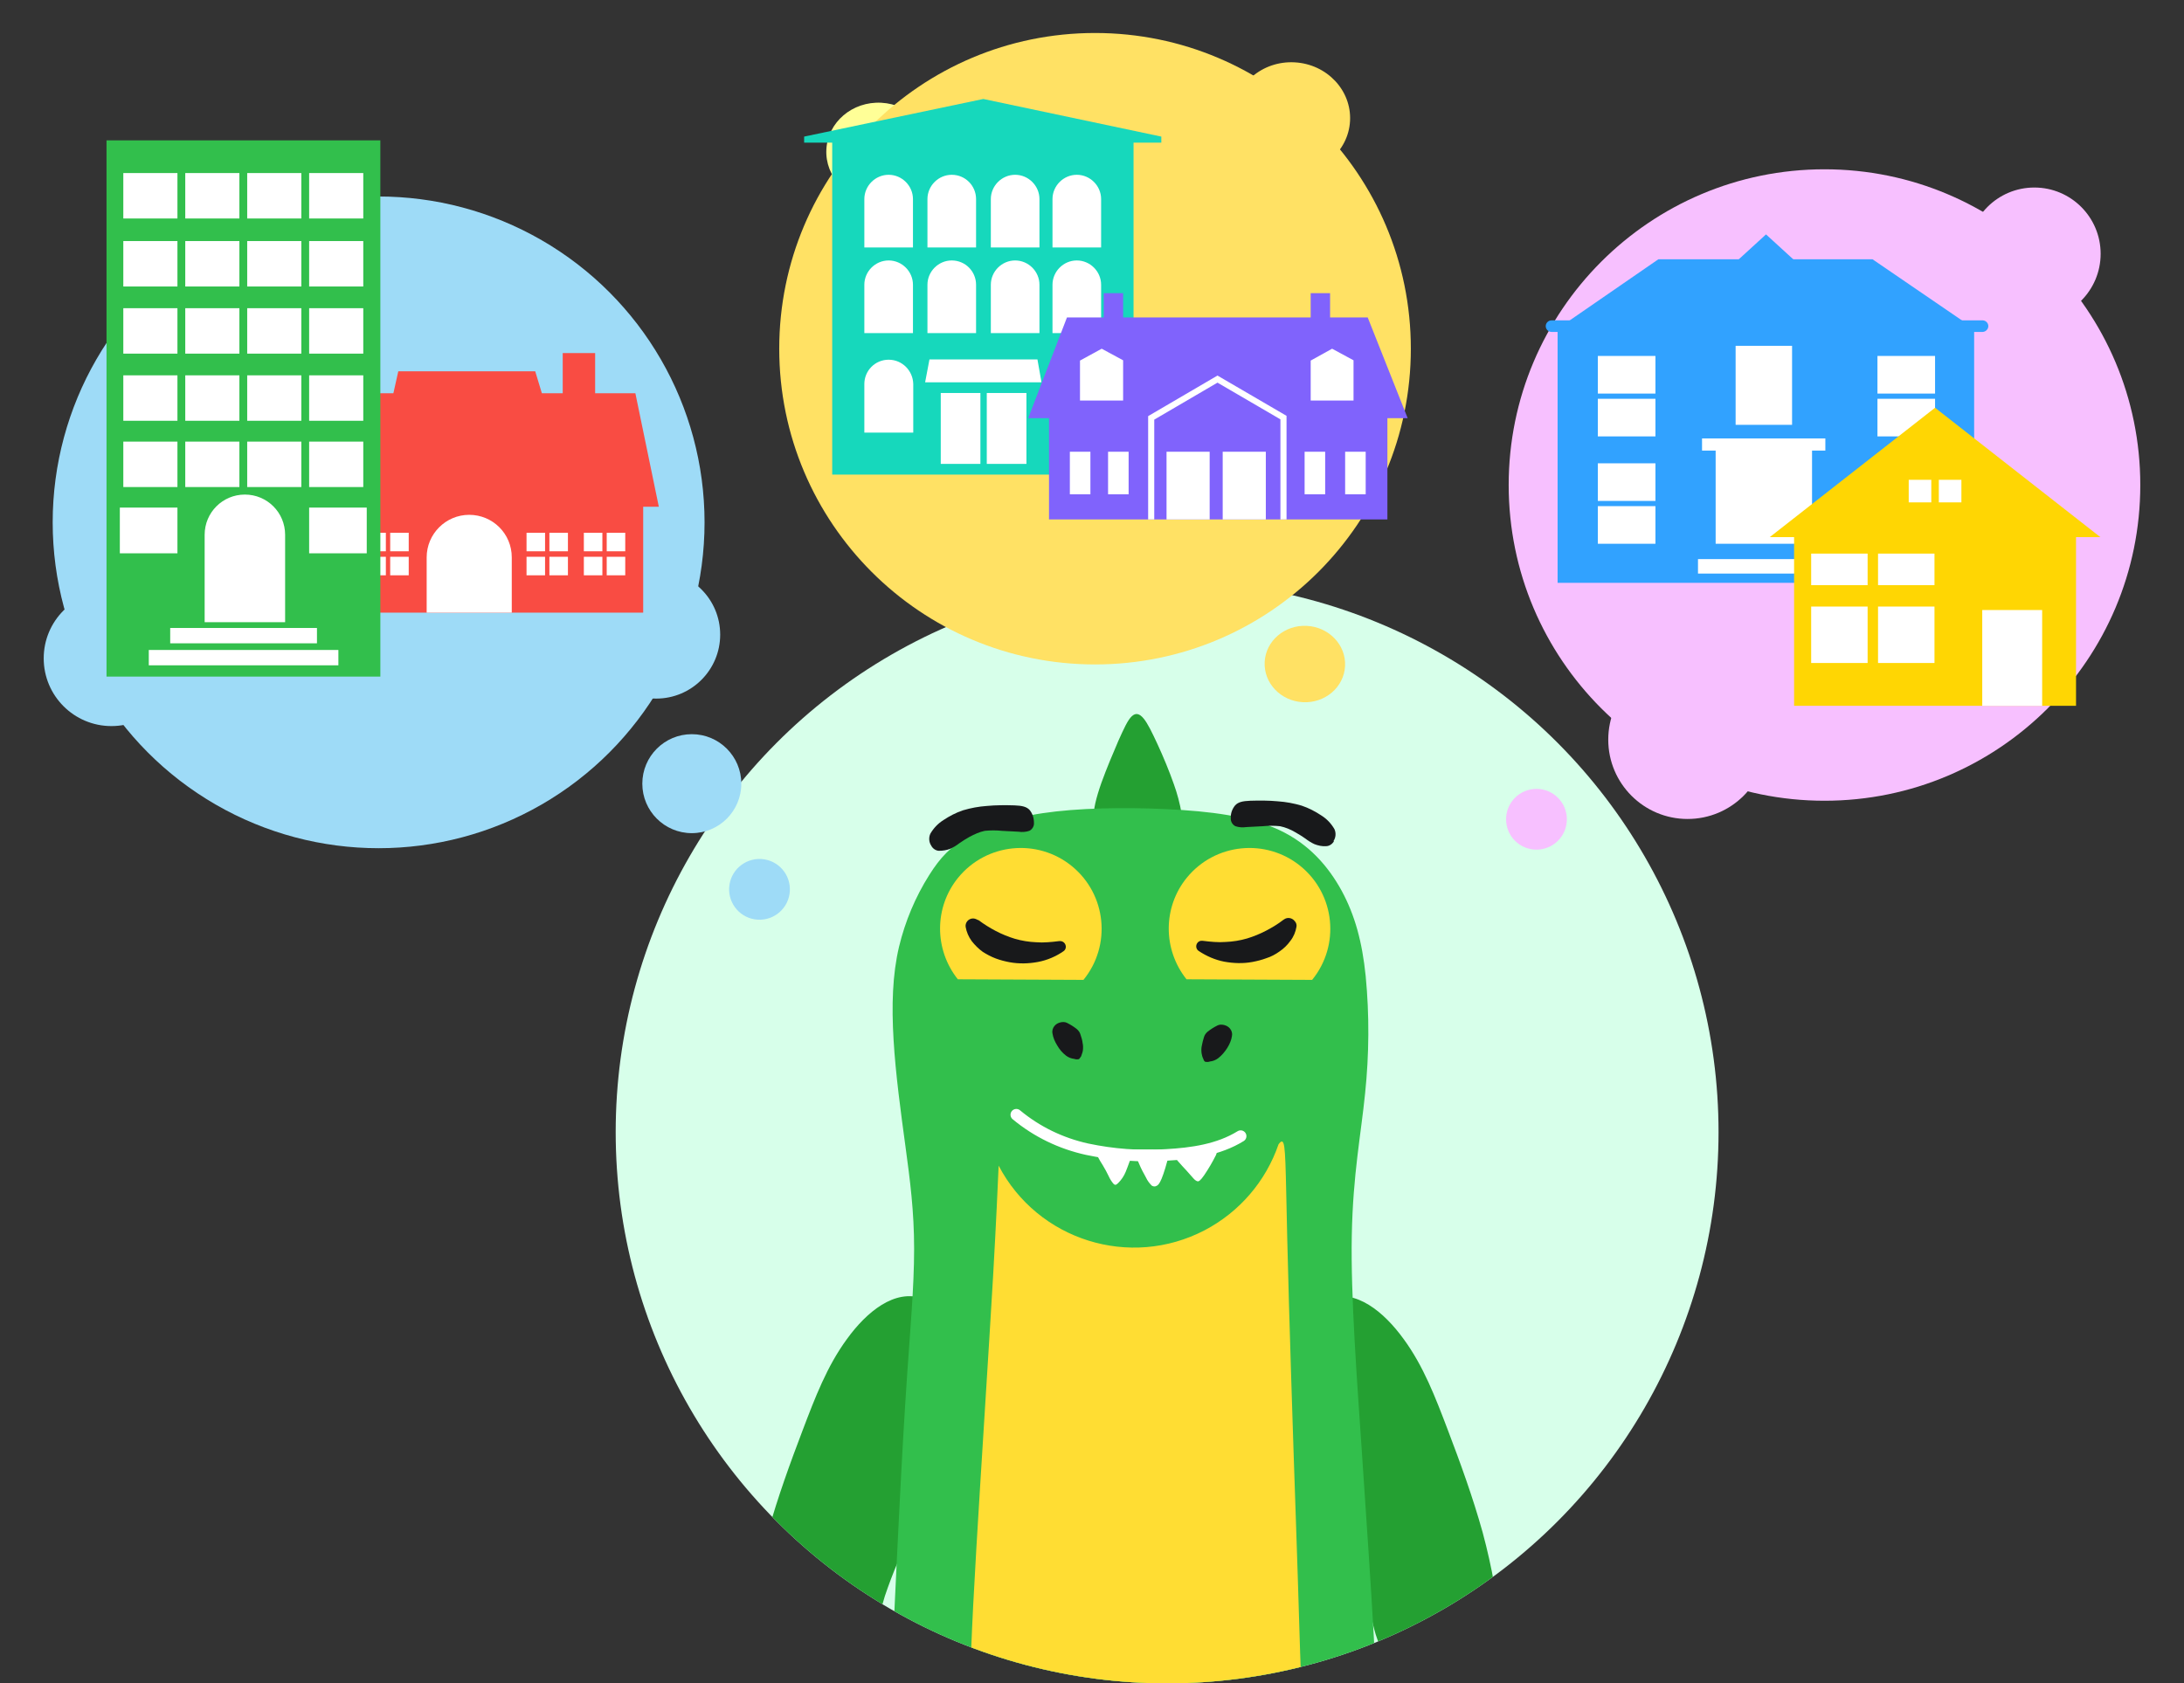
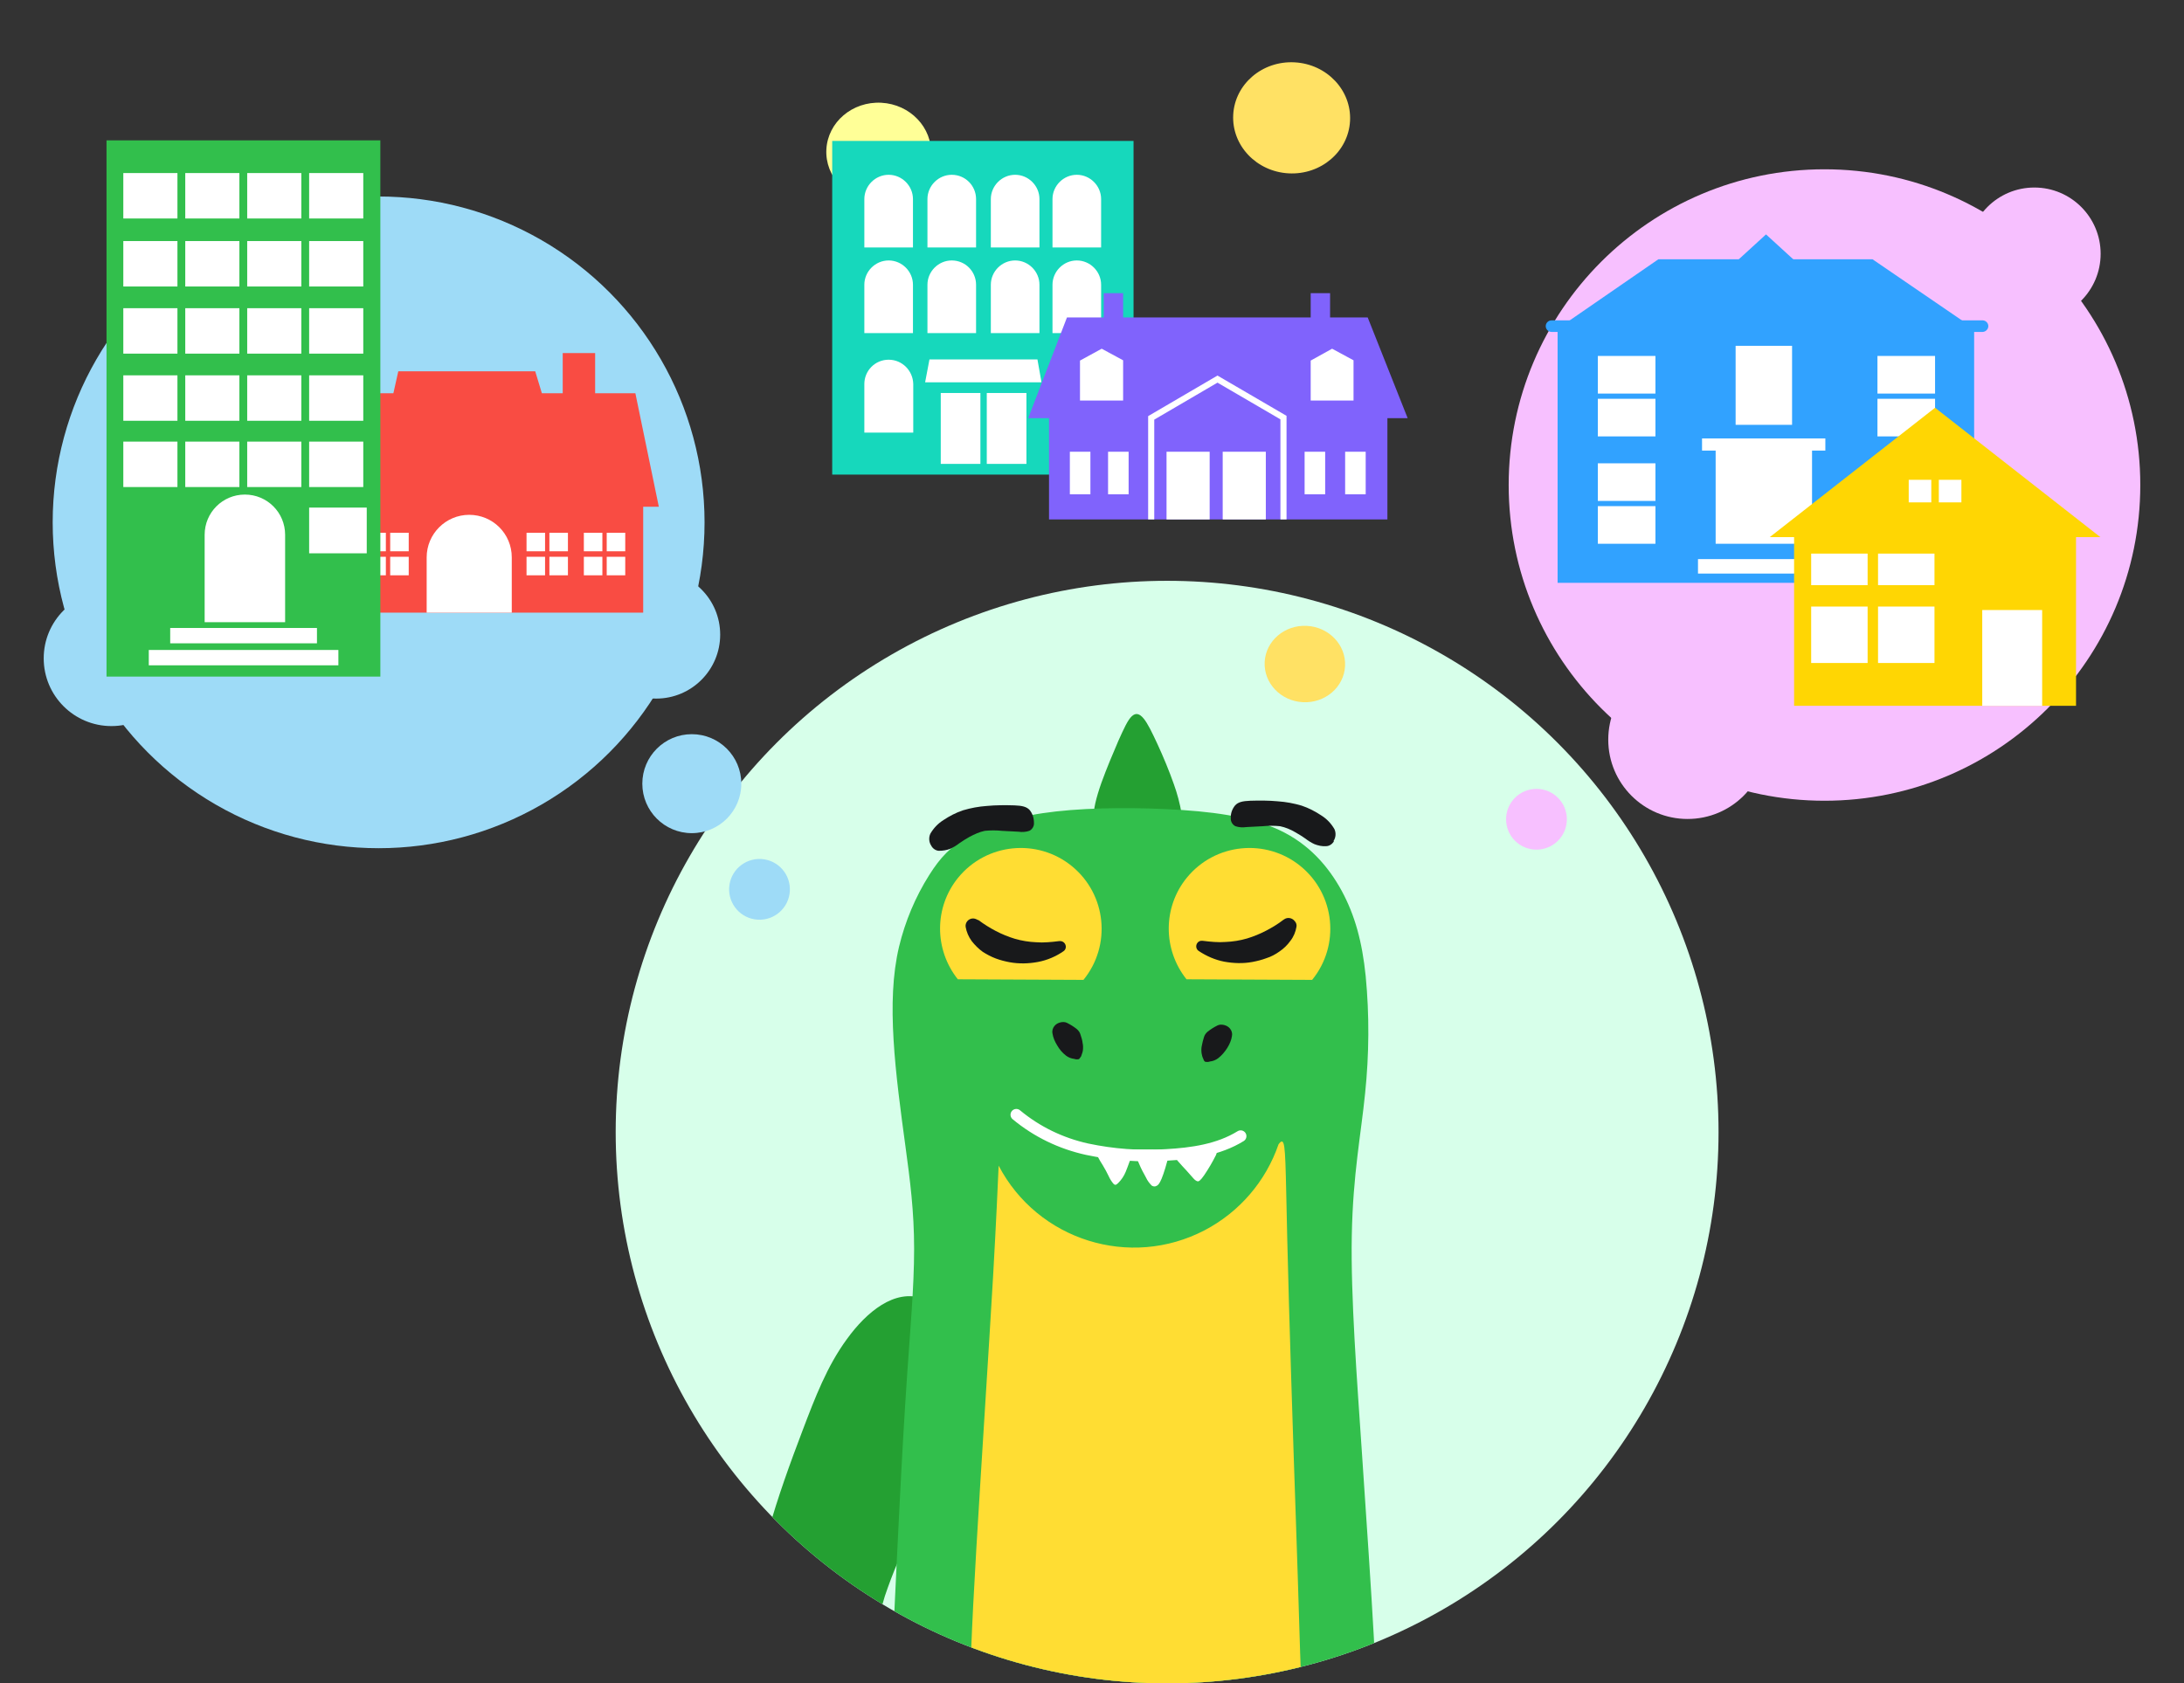
<svg xmlns="http://www.w3.org/2000/svg" xmlns:xlink="http://www.w3.org/1999/xlink" version="1.1" id="Layer_1" x="0px" y="0px" viewBox="0 0 754.5 581.7" style="enable-background:new 0 0 754.5 581.7;" xml:space="preserve">
  <rect x="0" y="0" width="754.5" height="581.7" fill="#333333" stroke="none" />
  <style type="text/css">
	.st0{fill:#D7FFEA;}
	.st1{clip-path:url(#SVGID_00000094577875283422073840000017877957823376653455_);}
	.st2{fill-rule:evenodd;clip-rule:evenodd;fill:#24A032;}
	.st3{fill-rule:evenodd;clip-rule:evenodd;fill:#32BF4C;}
	.st4{fill-rule:evenodd;clip-rule:evenodd;fill:#18191B;}
	.st5{fill-rule:evenodd;clip-rule:evenodd;fill:#FFDD33;}
	.st6{fill-rule:evenodd;clip-rule:evenodd;fill:#FFFFFF;}
	.st7{fill:none;stroke:#FFFFFF;stroke-width:4;stroke-linecap:round;stroke-linejoin:round;}
	.st8{fill:#18191B;}
	.st9{fill:#F7C0FF;}
	.st10{fill:#FFE164;}
	.st11{fill:#FFFF97;}
	.st12{fill:#9EDBF7;}
	.st13{fill:#F94C43;}
	.st14{fill:#FFFFFF;}
	.st15{fill:#32BF4C;}
	.st16{fill:#16D8BC;}
	.st17{fill:#8063FC;}
	.st18{fill:none;stroke:#FFFFFF;stroke-width:2.11;stroke-miterlimit:10;}
	.st19{fill:#31A2FF;}
	.st20{fill:#FFD603;}
</style>
  <circle class="st0" cx="403.2" cy="391.2" r="190.5" />
  <g>
    <g>
      <defs>
        <circle id="SVGID_1_" cx="403.2" cy="391.2" r="190.5" />
      </defs>
      <clipPath id="SVGID_00000042725479652242526670000002080153334577746322_">
        <use xlink:href="#SVGID_1_" style="overflow:visible;" />
      </clipPath>
      <g style="clip-path:url(#SVGID_00000042725479652242526670000002080153334577746322_);">
        <path class="st2" d="M496.2,574.1c3.2-5.7,11.7-13.8,16.2-17.7s5.3-3.5,6,0.4c1,6.1,1.3,12.4,0.9,18.6     c-0.5,7.2-2.3,14.3-6.2,16.1c-3.9,1.8-9.9-1.8-14-5.1S493,579.8,496.2,574.1L496.2,574.1z" />
        <path class="st2" d="M523.5,586.4c1.8-3.2,3.9-6.1,6.4-8.8c2.2-2.6,4.6-4.9,7.2-7c1.9-1.4,3-1.5,3.8-0.8s1.1,2.6,1.4,5.1     s0.6,5.9,0.6,8.7c0.1,2.3-0.1,4.7-0.8,6.9c-0.5,1.9-1.8,3.4-3.5,4.2c-1.7,0.6-3.9,0.2-6-0.4c-1.9-0.6-3.7-1.3-5.5-2.1     c-1.2-0.5-2.4-1.2-3.3-2.1C522.9,589.5,522.4,588.6,523.5,586.4L523.5,586.4z" />
        <path class="st3" d="M456.7,579.6c-5,7.9-7.4,26.3-11.3,39.9s-9.4,22.5-10.9,29.7s0.9,13,7.3,15.7s17,2.2,28.1,0.6     c12.5-1.9,24.7-5,36.6-9.2c13.7-4.8,29.4-11.5,40.4-16.6s17.2-8.7,18.4-11.8c1.2-3.2-2.7-6-11.8-9c-9-3-23.1-6.2-33.7-9.8     c-10.6-3.6-17.6-7.4-24.2-12.9s-12.5-12.5-19.4-17.3C469.4,574.1,461.6,571.6,456.7,579.6L456.7,579.6z" />
        <path class="st2" d="M309,641.5c0.3,17.4,0.6,39.3,1,53.4c0.4,14.1,0.7,20.5,5.3,23.7c4.6,3.2,13.4,3.2,21.2,3.4     c7.8,0.2,14.5,0.5,19.8,0.7s9.2,0.2,11-2.3s1.4-7.4,0.9-14.7s-1.2-16.8-1.6-33.9c-0.4-17.2-0.4-41.9-1.4-59     c-1.1-17.1-3.2-26.7-9.2-30.6c-6-3.9-15.9-2.1-22.1-0.4c-4.5,1.2-8.7,3.3-12.3,6.3c-3.6,2.8-8.5,6.6-10.8,14.9     C308.5,611.3,308.7,624.2,309,641.5L309,641.5z" />
        <path class="st2" d="M472.5,641.5c-0.3,17.4-0.6,39.3-1,53.4s-0.7,20.5-5.3,23.7s-13.4,3.2-21.2,3.4s-14.5,0.5-19.8,0.7     s-9.2,0.2-10.9-2.3c-1.8-2.5-1.4-7.4-0.9-14.7s1.2-16.8,1.6-33.9c0.4-17.2,0.3-41.9,1.4-59s3.2-26.7,9.2-30.6     c6-3.9,15.9-2.1,22.1-0.4c4.5,1.2,8.7,3.3,12.3,6.3c3.6,2.8,8.5,6.6,10.8,14.9S472.8,624.2,472.5,641.5L472.5,641.5z" />
        <path class="st2" d="M426.8,320.6c3.2-5.7,11.7-13.8,16.2-17.7c4.6-3.9,5.3-3.5,6,0.4c1,6.1,1.3,12.4,0.9,18.6     c-0.5,7.2-2.3,14.3-6.2,16.1s-9.9-1.8-14-5.1S423.5,326.3,426.8,320.6L426.8,320.6z" />
        <path class="st2" d="M403,388c-0.3,17.4-0.6,39.3-1,53.4s-0.7,20.5-5.3,23.7c-4.6,3.2-13.4,3.2-21.2,3.4     c-7.8,0.2-14.5,0.5-19.8,0.7s-9.2,0.2-11-2.3s-1.4-7.4-0.9-14.7s1.2-16.8,1.6-33.9s0.4-41.9,1.4-59s3.2-26.7,9.2-30.6     s15.9-2.1,22.1-0.4c4.5,1.2,8.7,3.3,12.3,6.3c3.6,2.8,8.5,6.5,10.8,14.9S403.3,370.7,403,388L403,388z" />
        <path class="st4" d="M423.4,472h-75.5c0-21.1,16.9-38.3,37.7-38.3S423.4,450.9,423.4,472z" />
        <path class="st2" d="M426.8,320.6c3.2-5.7,11.7-13.8,16.2-17.7c4.6-3.9,5.3-3.5,6,0.4c1,6.1,1.3,12.4,0.9,18.6     c-0.5,7.2-2.3,14.3-6.2,16.1s-9.9-1.8-14-5.1S423.5,326.3,426.8,320.6L426.8,320.6z" />
        <path class="st2" d="M403,388c-0.3,17.4-0.6,39.3-1,53.4s-0.7,20.5-5.3,23.7c-4.6,3.2-13.4,3.2-21.2,3.4     c-7.8,0.2-14.5,0.5-19.8,0.7s-9.2,0.2-11-2.3s-1.4-7.4-0.9-14.7s1.2-16.8,1.6-33.9s0.4-41.9,1.4-59s3.2-26.7,9.2-30.6     s15.9-2.1,22.1-0.4c4.5,1.2,8.7,3.3,12.3,6.3c3.6,2.8,8.5,6.5,10.8,14.9S403.3,370.7,403,388L403,388z" />
        <path class="st4" d="M423.4,472h-75.5c0-21.1,16.9-38.3,37.7-38.3S423.4,450.9,423.4,472z" />
        <path class="st4" d="M432.9,320.5c-3.3-0.8-3.9-7-3.9-10.1c-0.1-3.1,0.3-3.2,3.9-3.6c4.6-0.5,9.2-0.6,13.8-0.5     c3.4,0.3,3.5,1.2,3.2,2.3c-0.3,1.1-0.9,2.3-4.2,5.2S436.1,321.3,432.9,320.5L432.9,320.5z" />
-         <path class="st4" d="M429.1,303.9c-3,1.6-7.5-2.7-9.6-5s-1.9-2.6,0.6-5.2c3.2-3.4,6.6-6.5,10.1-9.5c2.8-2.1,3.4-1.4,3.9-0.4     s0.8,2.3,0.2,6.7S432.2,302.3,429.1,303.9L429.1,303.9z" />
+         <path class="st4" d="M429.1,303.9c-3,1.6-7.5-2.7-9.6-5s-1.9-2.6,0.6-5.2c3.2-3.4,6.6-6.5,10.1-9.5c2.8-2.1,3.4-1.4,3.9-0.4     s0.8,2.3,0.2,6.7L429.1,303.9z" />
        <path class="st2" d="M346.3,469.6c3.2-5.7,11.7-13.8,16.2-17.7c4.6-3.9,5.3-3.5,6,0.4c1,6.1,1.3,12.4,0.9,18.6     c-0.5,7.2-2.3,14.3-6.2,16.1c-3.9,1.8-9.9-1.8-14-5.1S343,475.3,346.3,469.6L346.3,469.6z" />
        <path class="st2" d="M373.6,481.9c3.6-6,8.2-11.4,13.6-15.8c1.9-1.4,3.1-1.5,3.8-0.8c0.7,0.8,1.1,2.6,1.4,5.1s0.6,5.9,0.6,8.7     c0.1,2.3-0.1,4.7-0.8,6.9c-0.5,1.9-1.7,3.4-3.5,4.2c-1.7,0.6-3.9,0.2-6-0.4c-1.9-0.6-3.7-1.3-5.5-2.1c-1.2-0.5-2.4-1.2-3.4-2.1     C373.1,485,372.5,484.1,373.6,481.9L373.6,481.9z" />
        <path class="st4" d="M432.9,320.5c-3.3-0.8-3.9-7-3.9-10.1c-0.1-3.1,0.3-3.2,3.9-3.6c4.6-0.5,9.2-0.6,13.8-0.5     c3.4,0.3,3.5,1.2,3.2,2.3c-0.3,1.1-0.9,2.3-4.2,5.2S436.1,321.3,432.9,320.5L432.9,320.5z" />
        <path class="st4" d="M429.1,303.9c-3,1.6-7.5-2.7-9.6-5s-1.9-2.6,0.6-5.2c3.2-3.4,6.6-6.5,10.1-9.5c2.8-2.1,3.4-1.4,3.9-0.4     s0.8,2.3,0.2,6.7S432.2,302.3,429.1,303.9L429.1,303.9z" />
        <path class="st2" d="M346.3,469.6c3.2-5.7,11.7-13.8,16.2-17.7c4.6-3.9,5.3-3.5,6,0.4c1,6.1,1.3,12.4,0.9,18.6     c-0.5,7.2-2.3,14.3-6.2,16.1c-3.9,1.8-9.9-1.8-14-5.1S343,475.3,346.3,469.6L346.3,469.6z" />
        <path class="st2" d="M373.6,481.9c3.6-6,8.2-11.4,13.6-15.8c1.9-1.4,3.1-1.5,3.8-0.8c0.7,0.8,1.1,2.6,1.4,5.1s0.6,5.9,0.6,8.7     c0.1,2.3-0.1,4.7-0.8,6.9c-0.5,1.9-1.7,3.4-3.5,4.2c-1.7,0.6-3.9,0.2-6-0.4c-1.9-0.6-3.7-1.3-5.5-2.1c-1.2-0.5-2.4-1.2-3.4-2.1     C373.1,485,372.5,484.1,373.6,481.9L373.6,481.9z" />
        <path class="st2" d="M377.9,283c-0.4-2.7,0.8-7.4,2.6-12.5c1.8-5,4.1-10.4,5.9-14.6c1.9-4.2,3.2-7.1,4.6-8.4     c1.4-1.3,2.7-0.9,4.1,0.8s2.9,4.8,4.8,8.9c1.9,4.1,4.1,9.4,5.6,13.7c1.2,3.3,2.1,6.7,2.7,10.2c0.4,2.4,0.3,3.7-1.1,4.6     c-1.4,0.8-4.1,1.2-7,1.5s-5.9,0.4-8.8,0.4c-2.8,0-5.6-0.2-8.4-0.7c-2.4-0.5-4.5-1.3-4.9-4L377.9,283z" />
        <path class="st2" d="M318.8,448.7c-9.7-3.4-19.4,4.6-26.2,14c-6.9,9.4-11,20.2-15.3,31.5s-8.6,23.1-12,35.3     c-3.4,12.2-5.6,24.8-5.9,33.7c-0.3,8.9,1.2,14.2,5,17.9c3.8,3.8,9.1,5.7,14.5,5.4c4.9-0.5,8.7-3.7,12.5-7s7.4-6.8,9.5-11.2     s2.6-9.7,4.8-16.8c2.7-8,6-15.8,9.9-23.3c3-6.1,6.8-11.7,11.3-16.7c4.5-4.8,10.3-9.6,14.1-14.6c3.8-5,5.5-10.2,1.5-20.2     S328.6,452,318.8,448.7L318.8,448.7z" />
-         <path class="st2" d="M458.7,448.7c-9.7,3.3-19.6,18-23.6,28s-2.2,15.2,1.5,20.2c3.8,5,9.5,9.8,14.1,14.6     c4.6,5,8.4,10.6,11.3,16.7c3.9,7.5,7.2,15.3,9.8,23.3c2.2,7.2,2.7,12.4,4.8,16.8s5.8,7.9,9.5,11.2s7.6,6.5,12.5,7     c5.4,0.3,10.7-1.6,14.5-5.4c3.8-3.7,5.4-9,5-17.9c-0.4-8.9-2.6-21.5-5.9-33.7c-3.4-12.2-7.7-24-12-35.3s-8.4-22.1-15.3-31.5     C478.1,453.3,468.4,445.3,458.7,448.7L458.7,448.7z" />
        <path class="st3" d="M308,585.9c0.2-15.7,1.6-42.2,2.6-62.4c1-20.1,1.8-33.9,2.8-48.6s2.4-30.2,2.4-43.3s-1.4-23.7-3-35.5     s-3.4-24.9-4.1-36.8c-0.7-11.8-0.4-22.5,1.9-32.2c2.1-8.7,5.6-17.1,10.4-24.7c3.9-6.2,7.4-9.8,13.2-13.1c5.8-3.3,14-6.5,26-8.3     s27.9-2.1,42.8-1.4s28.6,2.4,38.9,7.2s17,12.6,21.6,21c4.6,8.5,7.1,17.7,8.3,29.5c1.3,13.5,1.2,27-0.2,40.5     c-1.4,14.1-4.2,27.9-4.6,49.1s1.8,49.9,3.5,75.1c1.7,25.2,3.2,47.2,4.1,63.5c0.9,16.3,1.2,26.9-0.9,35.8s-6.7,15.9-12.7,22.6     c-6.6,7.3-14.3,13.6-22.8,18.6c-9.5,5.4-19.6,9.7-30.1,12.5c-9.4,2.4-16.8,2.8-23.5,1.8s-12.7-3.5-20-6.4     c-7.3-2.8-15.7-6-23.5-11s-14.9-11.7-20-16.6s-8.2-8.1-10.3-12.1S307.8,601.7,308,585.9L308,585.9z" />
        <path class="st5" d="M449.7,610c-0.6,7.2-2.4,11.5-6.3,16.7c-4.8,6.3-10.6,11.8-17.3,16.1c-7.3,4.6-15.5,7.6-24,9     c-7.8,1.1-14.5,0.3-21.7-1.7c-7.2-1.9-14.1-4.6-20.6-8.1c-4.7-2.7-8.8-6.2-12.3-10.3c-3.7-3.9-6.7-8.5-8.9-13.4     c-2.2-5.4-3.2-11.9-3.5-24.2c-0.2-12.3,0.5-30.3,2.2-59.1s4.3-68.4,5.8-94.3c1.1-19.5,1.6-31.1,1.9-37.9     c13.5,25.8,45.4,35.8,71.2,22.3c12-6.3,21.1-16.9,25.5-29.7c0.5-0.7,1-1.1,1.3-0.9c1.2,0.6,1.1,8,1.7,33.5s2,68.9,3,97.7     c1,28.7,1.3,42.8,1.8,54.9S450.3,602.8,449.7,610z" />
        <path class="st6" d="M381.7,397.4c2.1-0.1,5.8-0.2,12.3-0.2s15.9,0.1,21,0.1s5.8,0,5.1,1.8c-1.2,2.4-2.6,4.8-4.1,7     c-1.3,1.9-1.9,2.2-2.3,2.1s-0.9-0.4-1.5-1.1s-1.4-1.6-2.3-2.6s-2-2.1-3-3.3s-1.9-2.5-2.3-3s-0.5-0.1-1,1.8s-1.5,5.4-2.3,7.3     s-1.3,2.3-1.8,2.5c-0.5,0.3-1.1,0.2-1.6-0.1c-0.8-0.8-1.5-1.7-2-2.8c-0.9-1.6-1.7-3.1-2.4-4.8c-0.7-1.7-1.5-3.4-2.2-2.8     s-1.5,3.5-2.4,5.6c-0.6,1.5-1.5,2.8-2.6,3.9c-0.7,0.7-1.1,0.8-1.6,0.3c-0.7-0.8-1.3-1.8-1.7-2.7c-0.6-1.2-1.3-2.6-2-3.7     s-1.3-2.1-1.7-2.9s-0.6-1.5-0.3-1.9C379,397.5,379.7,397.4,381.7,397.4L381.7,397.4z" />
        <path class="st4" d="M372.7,366c-0.5,0.1-1.1,0.1-1.6-0.1c-1-0.1-2-0.5-2.8-1.1c-1.3-1-2.3-2.2-3.1-3.6c-0.8-1.3-1.4-2.7-1.6-4.1     c-0.2-0.9,0.1-1.9,0.7-2.6c0.5-0.6,1.2-1,2-1.2s1.7-0.2,2.4,0.2c1.2,0.6,2.3,1.3,3.3,2.1c0.6,0.5,1.1,1.2,1.3,2     c0.3,0.9,0.6,1.8,0.7,2.8c0.2,0.8,0.2,1.7,0.1,2.6c-0.1,0.7-0.4,1.3-0.6,2C373.1,365.5,373,365.8,372.7,366L372.7,366z" />
        <path class="st4" d="M416.4,366.9c0.5,0.1,1.1,0.1,1.6-0.1c1-0.1,2-0.5,2.8-1.1c1.3-1,2.3-2.2,3.2-3.6c0.8-1.3,1.4-2.7,1.6-4.1     c0.2-0.9-0.1-1.9-0.7-2.6c-0.5-0.6-1.2-1-2-1.2s-1.7-0.2-2.4,0.2c-1.2,0.6-2.3,1.3-3.3,2.1c-0.6,0.5-1.1,1.2-1.3,2     c-0.3,0.9-0.5,1.8-0.7,2.8c-0.2,0.8-0.2,1.7-0.1,2.6c0.1,0.7,0.3,1.4,0.6,2C415.9,366.5,416.1,366.8,416.4,366.9L416.4,366.9z" />
        <path class="st5" d="M409.9,338.4l43.4,0.2c9.7-11.9,8-29.5-4-39.3c-11.9-9.7-29.5-8-39.3,4C401.7,313.5,401.7,328.1,409.9,338.4     L409.9,338.4z" />
        <path class="st5" d="M416.3,334.5l31.2,0.2c7-8.6,5.7-21.2-2.9-28.1c-8.6-7-21.2-5.7-28.1,2.9     C410.5,316.7,410.4,327.1,416.3,334.5z" />
        <path class="st5" d="M330.9,338.4l43.4,0.2c9.7-11.9,8-29.5-4-39.3c-11.9-9.7-29.5-8-39.3,4C322.7,313.5,322.7,328.1,330.9,338.4     z" />
        <path class="st5" d="M337.3,334.5l31.2,0.2c7-8.6,5.7-21.2-2.9-28.1c-8.6-7-21.2-5.7-28.1,2.9     C331.5,316.7,331.4,327.1,337.3,334.5z" />
        <path class="st4" d="M321.7,292.2c-0.8-1.2-0.9-2.8-0.3-4.1c1.1-1.9,2.6-3.5,4.5-4.7c2.1-1.4,4.4-2.6,6.8-3.4     c2.7-0.8,5.4-1.3,8.2-1.5c3.2-0.3,6.4-0.3,9.6-0.2c2.7,0.1,4.2,0.5,5.2,1.6c1,1.2,1.5,2.8,1.5,4.4c0.1,1.2-0.6,2.3-1.6,2.8     c-1.2,0.4-2.5,0.5-3.8,0.3c-1.6-0.1-3.7-0.2-5.7-0.3c-1.9-0.2-3.9-0.2-5.9,0c-1.9,0.4-3.6,1.2-5.3,2.1c-1.2,0.7-2.4,1.4-3.5,2.2     c-0.9,0.7-2,1.4-3.1,1.9c-1.3,0.5-2.6,0.7-4,0.7C323.2,293.9,322.2,293.2,321.7,292.2L321.7,292.2z" />
        <path class="st4" d="M460.7,290.6c0.8-1.2,0.9-2.8,0.3-4.1c-1.1-1.9-2.6-3.5-4.5-4.7c-2.1-1.4-4.4-2.6-6.8-3.4     c-2.7-0.8-5.4-1.3-8.2-1.5c-3.2-0.3-6.4-0.3-9.6-0.2c-2.7,0.1-4.2,0.5-5.2,1.6c-1,1.2-1.6,2.8-1.5,4.4c-0.1,1.2,0.6,2.3,1.6,2.8     c1.2,0.4,2.5,0.5,3.8,0.3c1.6-0.1,3.7-0.2,5.7-0.3c1.9-0.2,3.9-0.2,5.9,0c1.9,0.4,3.6,1.1,5.3,2.1c1.2,0.7,2.4,1.4,3.5,2.2     c0.9,0.7,2,1.4,3.1,1.9c1.3,0.5,2.6,0.8,4,0.7c1.1,0,2.1-0.7,2.7-1.6L460.7,290.6z" />
        <path class="st7" d="M351.1,385.2c7.1,5.9,15.4,9.9,24.4,11.9c9,1.9,18.1,2.6,27.3,2c9-0.5,18.2-1.8,25.8-6.5" />
        <path class="st8" d="M338.1,318c1.9,1.4,3.8,2.6,5.9,3.7s4.3,2,6.6,2.7c2.4,0.7,4.9,1.1,7.4,1.2c1.3,0.1,2.6,0.1,3.9,0     s2.6-0.2,4-0.4h0.1c1.1-0.1,2,0.6,2.2,1.7c0.1,0.7-0.2,1.4-0.8,1.8c-2.6,1.8-5.6,3.1-8.8,3.7c-3.2,0.6-6.5,0.7-9.8,0.1     c-1.6-0.3-3.2-0.7-4.8-1.3c-1.6-0.6-3.1-1.4-4.5-2.3c-1.4-1-2.7-2.3-3.8-3.7c-1.1-1.5-1.8-3.2-2.1-4.9c-0.2-1.4,0.8-2.7,2.2-2.9     c0.6-0.1,1.3,0.1,1.8,0.4L338.1,318z" />
        <path class="st8" d="M447.9,320.2c-0.3,1.8-1,3.5-2.1,4.9c-1,1.4-2.3,2.7-3.8,3.7c-1.4,1-2.9,1.8-4.5,2.3c-1.6,0.6-3.2,1-4.8,1.3     c-3.2,0.6-6.5,0.5-9.8-0.1c-3.1-0.6-6.1-1.9-8.8-3.7c-0.9-0.6-1.1-1.8-0.5-2.7c0.4-0.6,1.1-0.9,1.8-0.8h0.1     c1.4,0.2,2.7,0.3,4,0.4s2.6,0.1,3.9,0c2.5-0.1,5-0.5,7.4-1.2c2.3-0.7,4.5-1.6,6.6-2.7s4.1-2.3,5.9-3.7l0.3-0.2     c1.1-0.8,2.7-0.6,3.6,0.5C447.8,318.8,448,319.5,447.9,320.2z" />
      </g>
    </g>
  </g>
  <circle class="st9" cx="630.3" cy="167.6" r="109.1" />
  <circle class="st9" cx="702.8" cy="87.7" r="22.9" />
  <circle class="st9" cx="583" cy="255.6" r="27.4" />
  <ellipse transform="matrix(5.303276e-02 -0.999 0.999 5.303276e-02 197.516 667.533)" class="st10" cx="450.7" cy="229.6" rx="13.2" ry="13.9" />
  <ellipse transform="matrix(5.303276e-02 -0.999 0.999 5.303276e-02 234.818 353.09)" class="st11" cx="303.6" cy="52.7" rx="17.1" ry="18.1" />
  <ellipse transform="matrix(5.303276e-02 -0.999 0.999 5.303276e-02 381.693 484.306)" class="st10" cx="446.2" cy="40.9" rx="19.2" ry="20.2" />
-   <circle class="st10" cx="378.3" cy="120.5" r="109.1" />
  <ellipse transform="matrix(0.16 -0.987 0.987 0.16 -83.02 517.221)" class="st12" cx="262.5" cy="307.4" rx="10.5" ry="10.5" />
  <circle class="st9" cx="530.8" cy="283.1" r="10.5" />
  <circle class="st12" cx="130.8" cy="180.5" r="112.6" />
  <circle class="st12" cx="239" cy="270.8" r="17.1" />
  <circle class="st12" cx="226.7" cy="219.3" r="22.1" />
  <circle class="st12" cx="38.5" cy="227.5" r="23.4" />
  <g>
    <polygon class="st13" points="227.6,175.1 219.5,135.9 205.6,135.9 205.6,122 194.4,122 194.4,135.9 187.2,135.9 184.9,128.3    137.6,128.3 135.9,135.9 129.6,135.9 129.6,122 118.2,122 118.2,135.9 103.8,135.9 95.5,175.1 100.8,175.1 100.8,211.7    222.2,211.7 222.2,175.1  " />
    <rect x="107.1" y="184.1" class="st14" width="6.4" height="6.4" />
    <rect x="107.1" y="192.4" class="st14" width="6.4" height="6.4" />
-     <rect x="115" y="184.1" class="st14" width="6.4" height="6.4" />
    <rect x="115" y="192.4" class="st14" width="6.4" height="6.4" />
    <rect x="126.9" y="184.1" class="st14" width="6.4" height="6.4" />
    <rect x="126.9" y="192.4" class="st14" width="6.4" height="6.4" />
    <rect x="134.8" y="184.1" class="st14" width="6.4" height="6.4" />
    <rect x="134.8" y="192.4" class="st14" width="6.4" height="6.4" />
    <rect x="181.9" y="184.1" class="st14" width="6.4" height="6.4" />
    <rect x="181.9" y="192.4" class="st14" width="6.4" height="6.4" />
    <rect x="189.8" y="184.1" class="st14" width="6.4" height="6.4" />
    <rect x="189.8" y="192.4" class="st14" width="6.4" height="6.4" />
    <rect x="201.7" y="184.1" class="st14" width="6.4" height="6.4" />
    <rect x="201.7" y="192.4" class="st14" width="6.4" height="6.4" />
    <rect x="209.6" y="184.1" class="st14" width="6.4" height="6.4" />
    <rect x="209.6" y="192.4" class="st14" width="6.4" height="6.4" />
    <path class="st14" d="M162.1,177.9L162.1,177.9c-8.1,0-14.7,6.6-14.7,14.7v19.1h29.4v-19.1C176.8,184.4,170.2,177.9,162.1,177.9z" />
  </g>
  <g>
    <rect x="36.8" y="48.5" class="st15" width="94.6" height="185.3" />
    <g>
      <rect x="42.6" y="59.8" class="st14" width="18.7" height="15.7" />
      <rect x="64" y="59.8" class="st14" width="18.7" height="15.7" />
      <rect x="85.4" y="59.8" class="st14" width="18.7" height="15.7" />
      <rect x="106.8" y="59.8" class="st14" width="18.7" height="15.7" />
    </g>
    <g>
      <rect x="42.6" y="83.3" class="st14" width="18.7" height="15.7" />
      <rect x="64" y="83.3" class="st14" width="18.7" height="15.7" />
      <rect x="85.4" y="83.3" class="st14" width="18.7" height="15.7" />
      <rect x="106.8" y="83.3" class="st14" width="18.7" height="15.7" />
    </g>
    <g>
      <rect x="42.6" y="106.5" class="st14" width="18.7" height="15.7" />
      <rect x="64" y="106.5" class="st14" width="18.7" height="15.7" />
      <rect x="85.4" y="106.5" class="st14" width="18.7" height="15.7" />
      <rect x="106.8" y="106.5" class="st14" width="18.7" height="15.7" />
    </g>
    <g>
      <rect x="42.6" y="129.7" class="st14" width="18.7" height="15.7" />
      <rect x="64" y="129.7" class="st14" width="18.7" height="15.7" />
      <rect x="85.4" y="129.7" class="st14" width="18.7" height="15.7" />
      <rect x="106.8" y="129.7" class="st14" width="18.7" height="15.7" />
    </g>
    <g>
      <rect x="42.6" y="152.6" class="st14" width="18.7" height="15.7" />
      <rect x="64" y="152.6" class="st14" width="18.7" height="15.7" />
      <rect x="85.4" y="152.6" class="st14" width="18.7" height="15.7" />
      <rect x="106.8" y="152.6" class="st14" width="18.7" height="15.7" />
    </g>
-     <rect x="41.4" y="175.4" class="st14" width="19.9" height="15.8" />
    <rect x="106.8" y="175.4" class="st14" width="19.9" height="15.8" />
    <g>
      <rect x="51.4" y="224.6" class="st14" width="65.5" height="5.3" />
      <rect x="58.8" y="217" class="st14" width="50.7" height="5.3" />
    </g>
    <path class="st14" d="M84.6,170.9L84.6,170.9c-7.7,0-13.9,6.2-13.9,13.9V215h27.8v-30.2C98.5,177.1,92.3,170.9,84.6,170.9z" />
  </g>
  <g>
    <rect x="287.5" y="48.7" class="st16" width="104.1" height="115.3" />
    <rect x="325" y="135.8" class="st14" width="13.7" height="24.5" />
    <rect x="340.9" y="135.8" class="st14" width="13.7" height="24.5" />
    <path class="st14" d="M307,124.3L307,124.3c-4.7,0-8.4,3.8-8.4,8.4v16.8h16.9v-16.8C315.4,128.1,311.7,124.3,307,124.3z" />
    <path class="st14" d="M374.6,124.3L374.6,124.3c-4.7,0-8.4,3.8-8.4,8.4v16.8H383v-16.8C383,128.1,379.3,124.3,374.6,124.3z" />
    <path class="st14" d="M307,90L307,90c-4.6,0-8.4,3.8-8.4,8.4v16.7h16.8V98.4C315.4,93.8,311.6,90,307,90z" />
    <path class="st14" d="M328.8,90L328.8,90c-4.6,0-8.4,3.8-8.4,8.4v16.7h16.8V98.4C337.2,93.8,333.5,90,328.8,90z" />
    <path class="st14" d="M350.7,90L350.7,90c-4.6,0-8.4,3.8-8.4,8.4v16.7h16.8V98.4C359.1,93.8,355.3,90,350.7,90z" />
    <path class="st14" d="M372,90L372,90c-4.6,0-8.4,3.8-8.4,8.4v16.7h16.8V98.4C380.4,93.8,376.6,90,372,90z" />
    <path class="st14" d="M307,60.4L307,60.4c-4.6,0-8.4,3.8-8.4,8.4v16.7h16.8V68.8C315.4,64.2,311.6,60.4,307,60.4z" />
    <path class="st14" d="M328.8,60.4L328.8,60.4c-4.6,0-8.4,3.8-8.4,8.4v16.7h16.8V68.8C337.2,64.2,333.5,60.4,328.8,60.4z" />
    <path class="st14" d="M350.7,60.4L350.7,60.4c-4.6,0-8.4,3.8-8.4,8.4v16.7h16.8V68.8C359.1,64.2,355.3,60.4,350.7,60.4z" />
    <path class="st14" d="M372,60.4L372,60.4c-4.6,0-8.4,3.8-8.4,8.4v16.7h16.8V68.8C380.4,64.2,376.6,60.4,372,60.4z" />
    <polygon class="st14" points="358.4,124.2 321.1,124.2 319.6,132.1 359.8,132.1  " />
-     <polygon class="st16" points="339.7,34.2 277.8,47.2 277.8,49.3 401.2,49.3 401.2,47.2  " />
  </g>
  <g>
    <polygon class="st17" points="486.3,144.5 472.5,109.7 459.5,109.7 459.5,101.3 452.8,101.3 452.8,109.7 388,109.7 388,101.3    381.3,101.3 381.3,109.7 368.6,109.7 355.2,144.5 362.4,144.5 362.4,179.5 479.3,179.5 479.3,144.5  " />
    <g>
      <polygon class="st14" points="380.6,120.5 373.1,124.6 373.1,138.4 388,138.4 388,124.5   " />
      <polyline class="st18" points="443.4,179.5 443.4,144.3 420.6,131 397.7,144.4 397.7,179.5   " />
      <polygon class="st14" points="460.2,120.5 452.8,124.6 452.8,138.4 467.6,138.4 467.6,124.5   " />
      <rect x="382.8" y="156.1" class="st14" width="7.1" height="14.7" />
      <rect x="369.6" y="156.1" class="st14" width="7.1" height="14.7" />
      <rect x="450.7" y="156.1" class="st14" width="7.1" height="14.7" />
      <rect x="464.7" y="156.1" class="st14" width="7.1" height="14.7" />
      <rect x="403" y="156.1" class="st14" width="14.9" height="23.4" />
      <rect x="422.4" y="156.1" class="st14" width="14.9" height="23.4" />
    </g>
  </g>
  <g>
    <rect x="538.1" y="113.7" class="st19" width="143.9" height="87.7" />
    <polygon class="st19" points="682,113.6 538.1,113.6 572.9,89.6 646.9,89.6  " />
    <rect x="552" y="160.1" class="st14" width="19.9" height="13" />
    <rect x="552" y="174.9" class="st14" width="19.9" height="13" />
    <rect x="552" y="123" class="st14" width="19.9" height="13" />
    <rect x="552" y="137.8" class="st14" width="19.9" height="13" />
    <rect x="648.6" y="160.1" class="st14" width="19.9" height="13" />
    <rect x="648.6" y="174.9" class="st14" width="19.9" height="13" />
    <rect x="648.6" y="123" class="st14" width="19.9" height="13" />
    <rect x="648.6" y="137.8" class="st14" width="19.9" height="13" />
    <rect x="586.6" y="193.2" class="st14" width="45.5" height="5" />
    <rect x="588" y="151.5" class="st14" width="42.6" height="4.2" />
    <rect x="592.7" y="152.4" class="st14" width="33.3" height="35.5" />
    <rect x="599.6" y="119.5" class="st14" width="19.5" height="27.3" />
    <polygon class="st19" points="610.1,81 599.6,90.6 620.6,90.6  " />
    <path class="st19" d="M684.9,114.7H536c-1.1,0-2-0.9-2-2v0c0-1.1,0.9-2,2-2h148.9c1.1,0,2,0.9,2,2v0   C686.9,113.7,686,114.7,684.9,114.7z" />
  </g>
  <g>
    <polygon class="st20" points="725.6,185.6 668.5,140.9 611.4,185.6 619.8,185.6 619.8,243.9 717.2,243.9 717.2,185.6  " />
    <rect x="684.8" y="210.8" class="st14" width="20.7" height="33.1" />
    <rect x="625.7" y="209.6" class="st14" width="19.5" height="19.5" />
    <rect x="648.8" y="209.6" class="st14" width="19.5" height="19.5" />
    <rect x="625.7" y="191.3" class="st14" width="19.5" height="10.9" />
    <rect x="648.8" y="191.3" class="st14" width="19.5" height="10.9" />
    <g>
      <rect x="659.4" y="165.8" class="st14" width="7.8" height="7.8" />
      <rect x="669.8" y="165.8" class="st14" width="7.8" height="7.8" />
    </g>
  </g>
</svg>